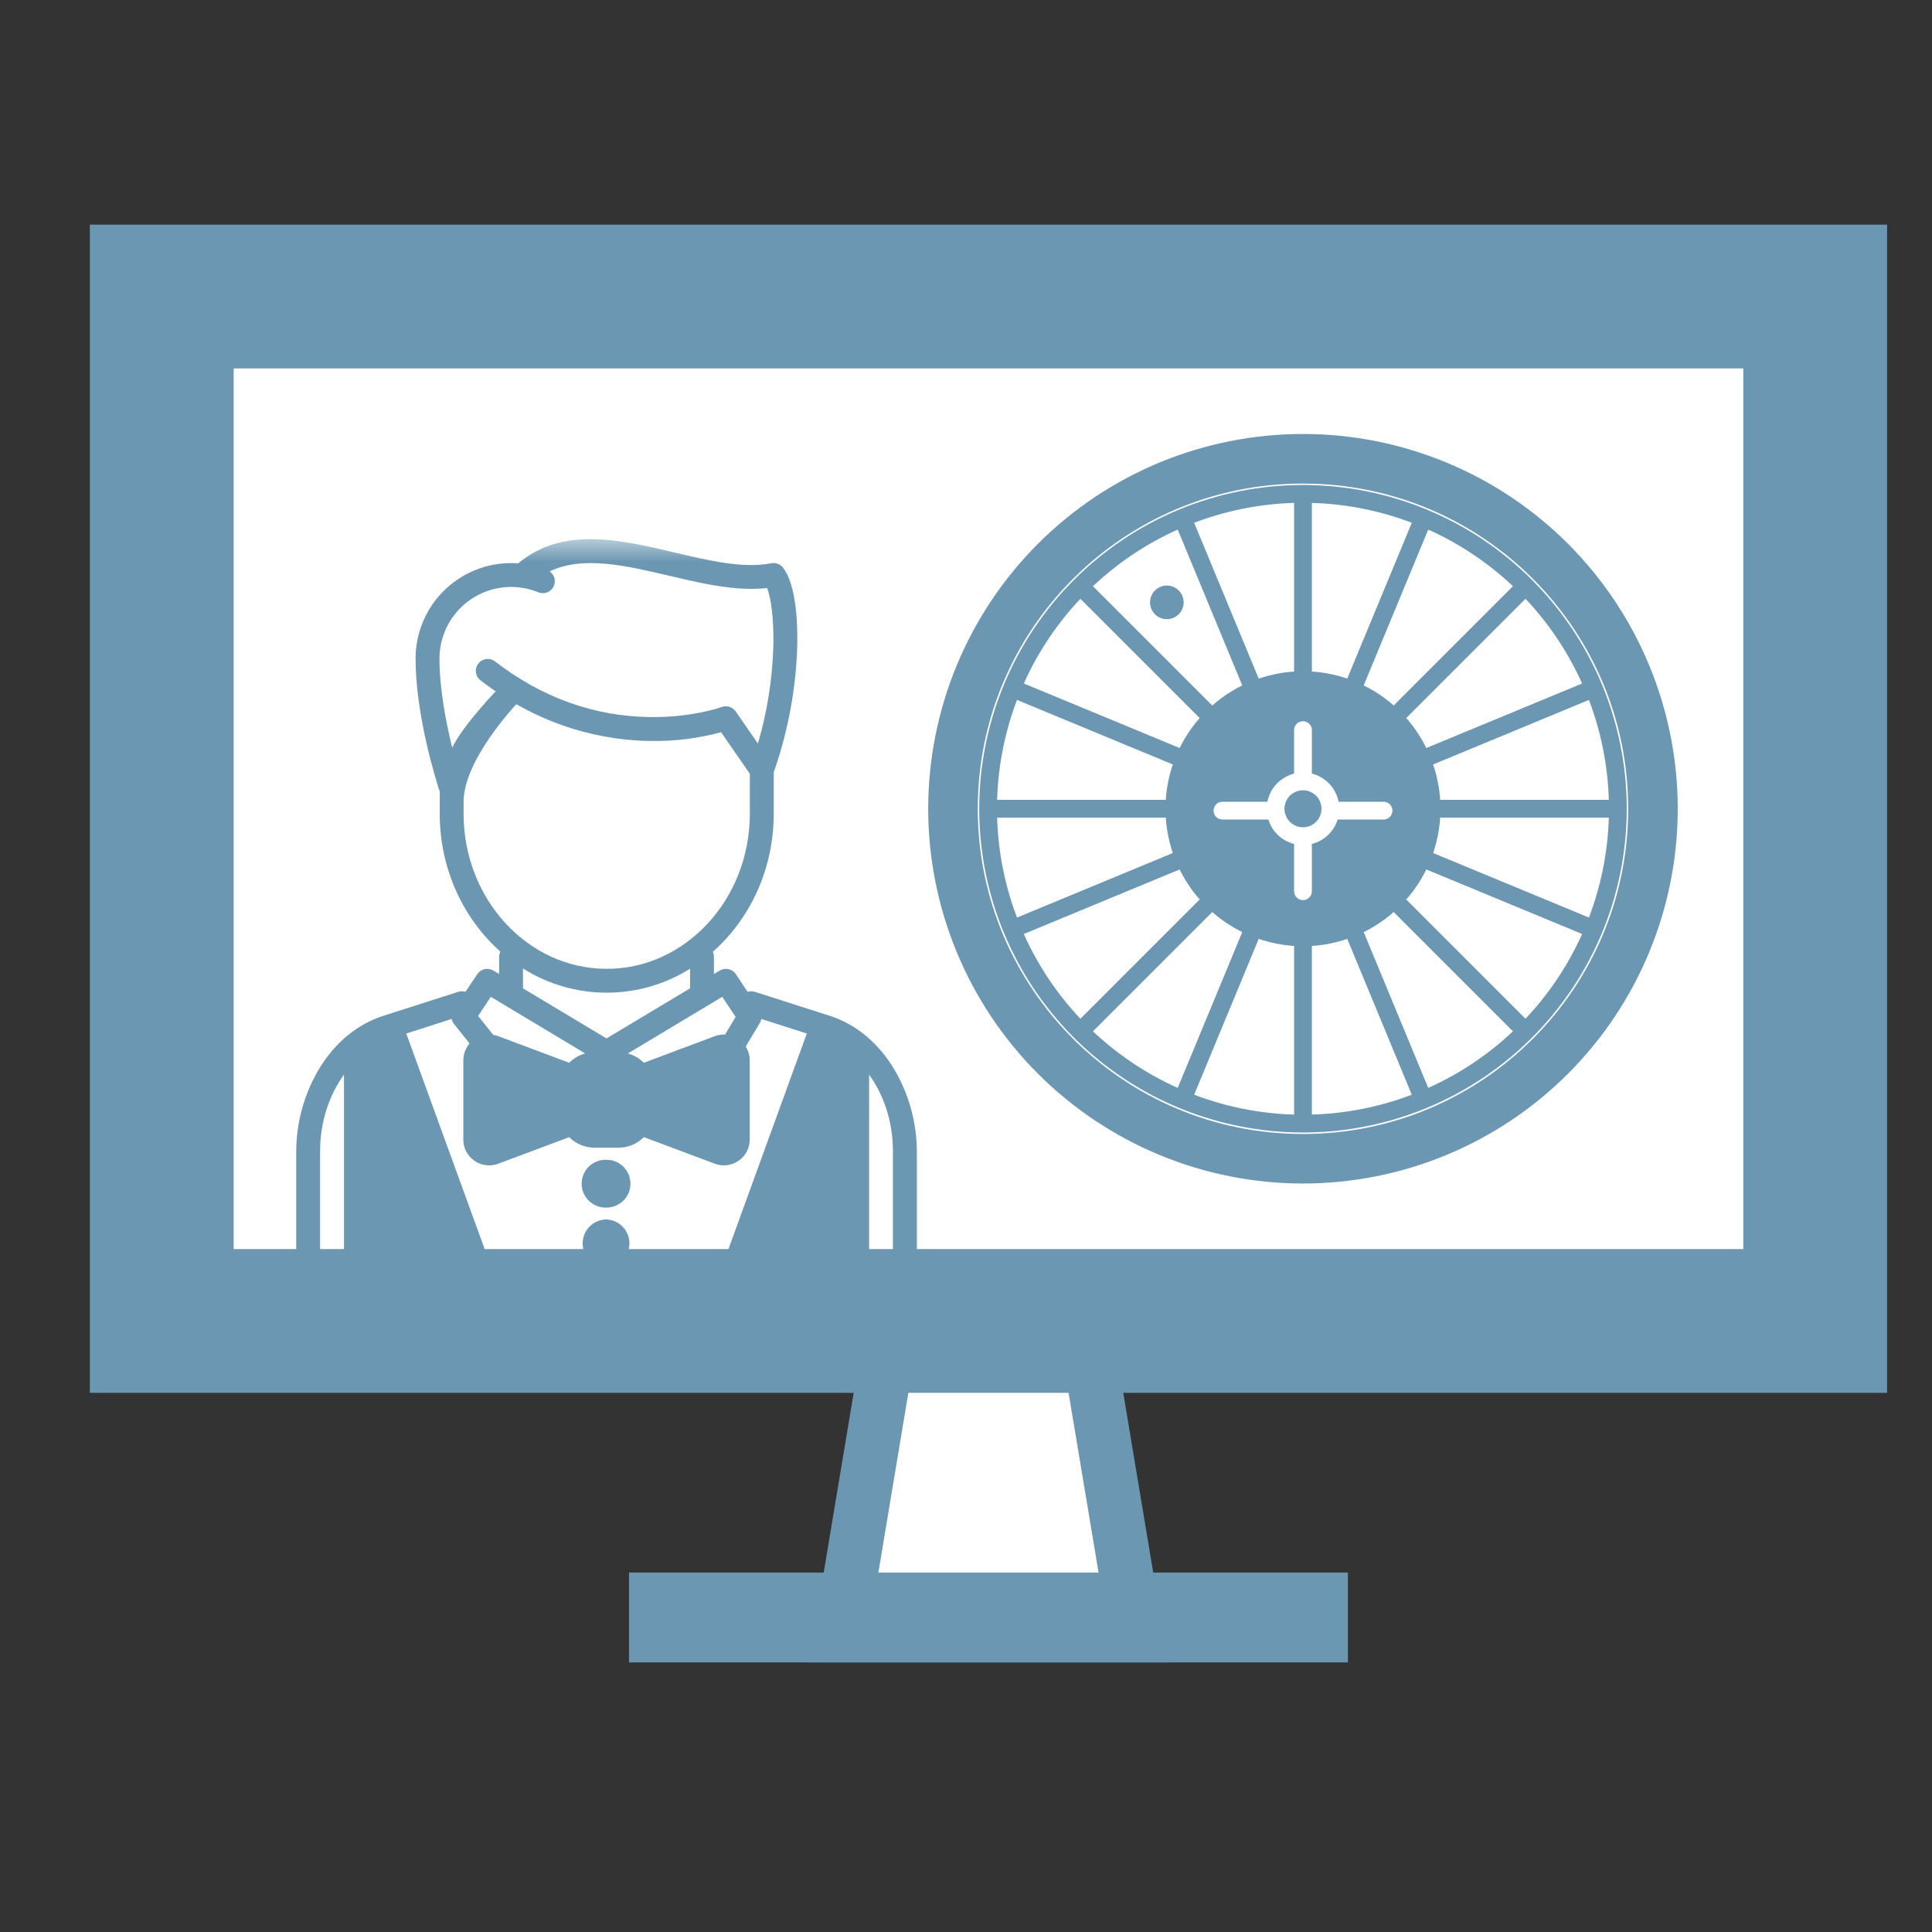
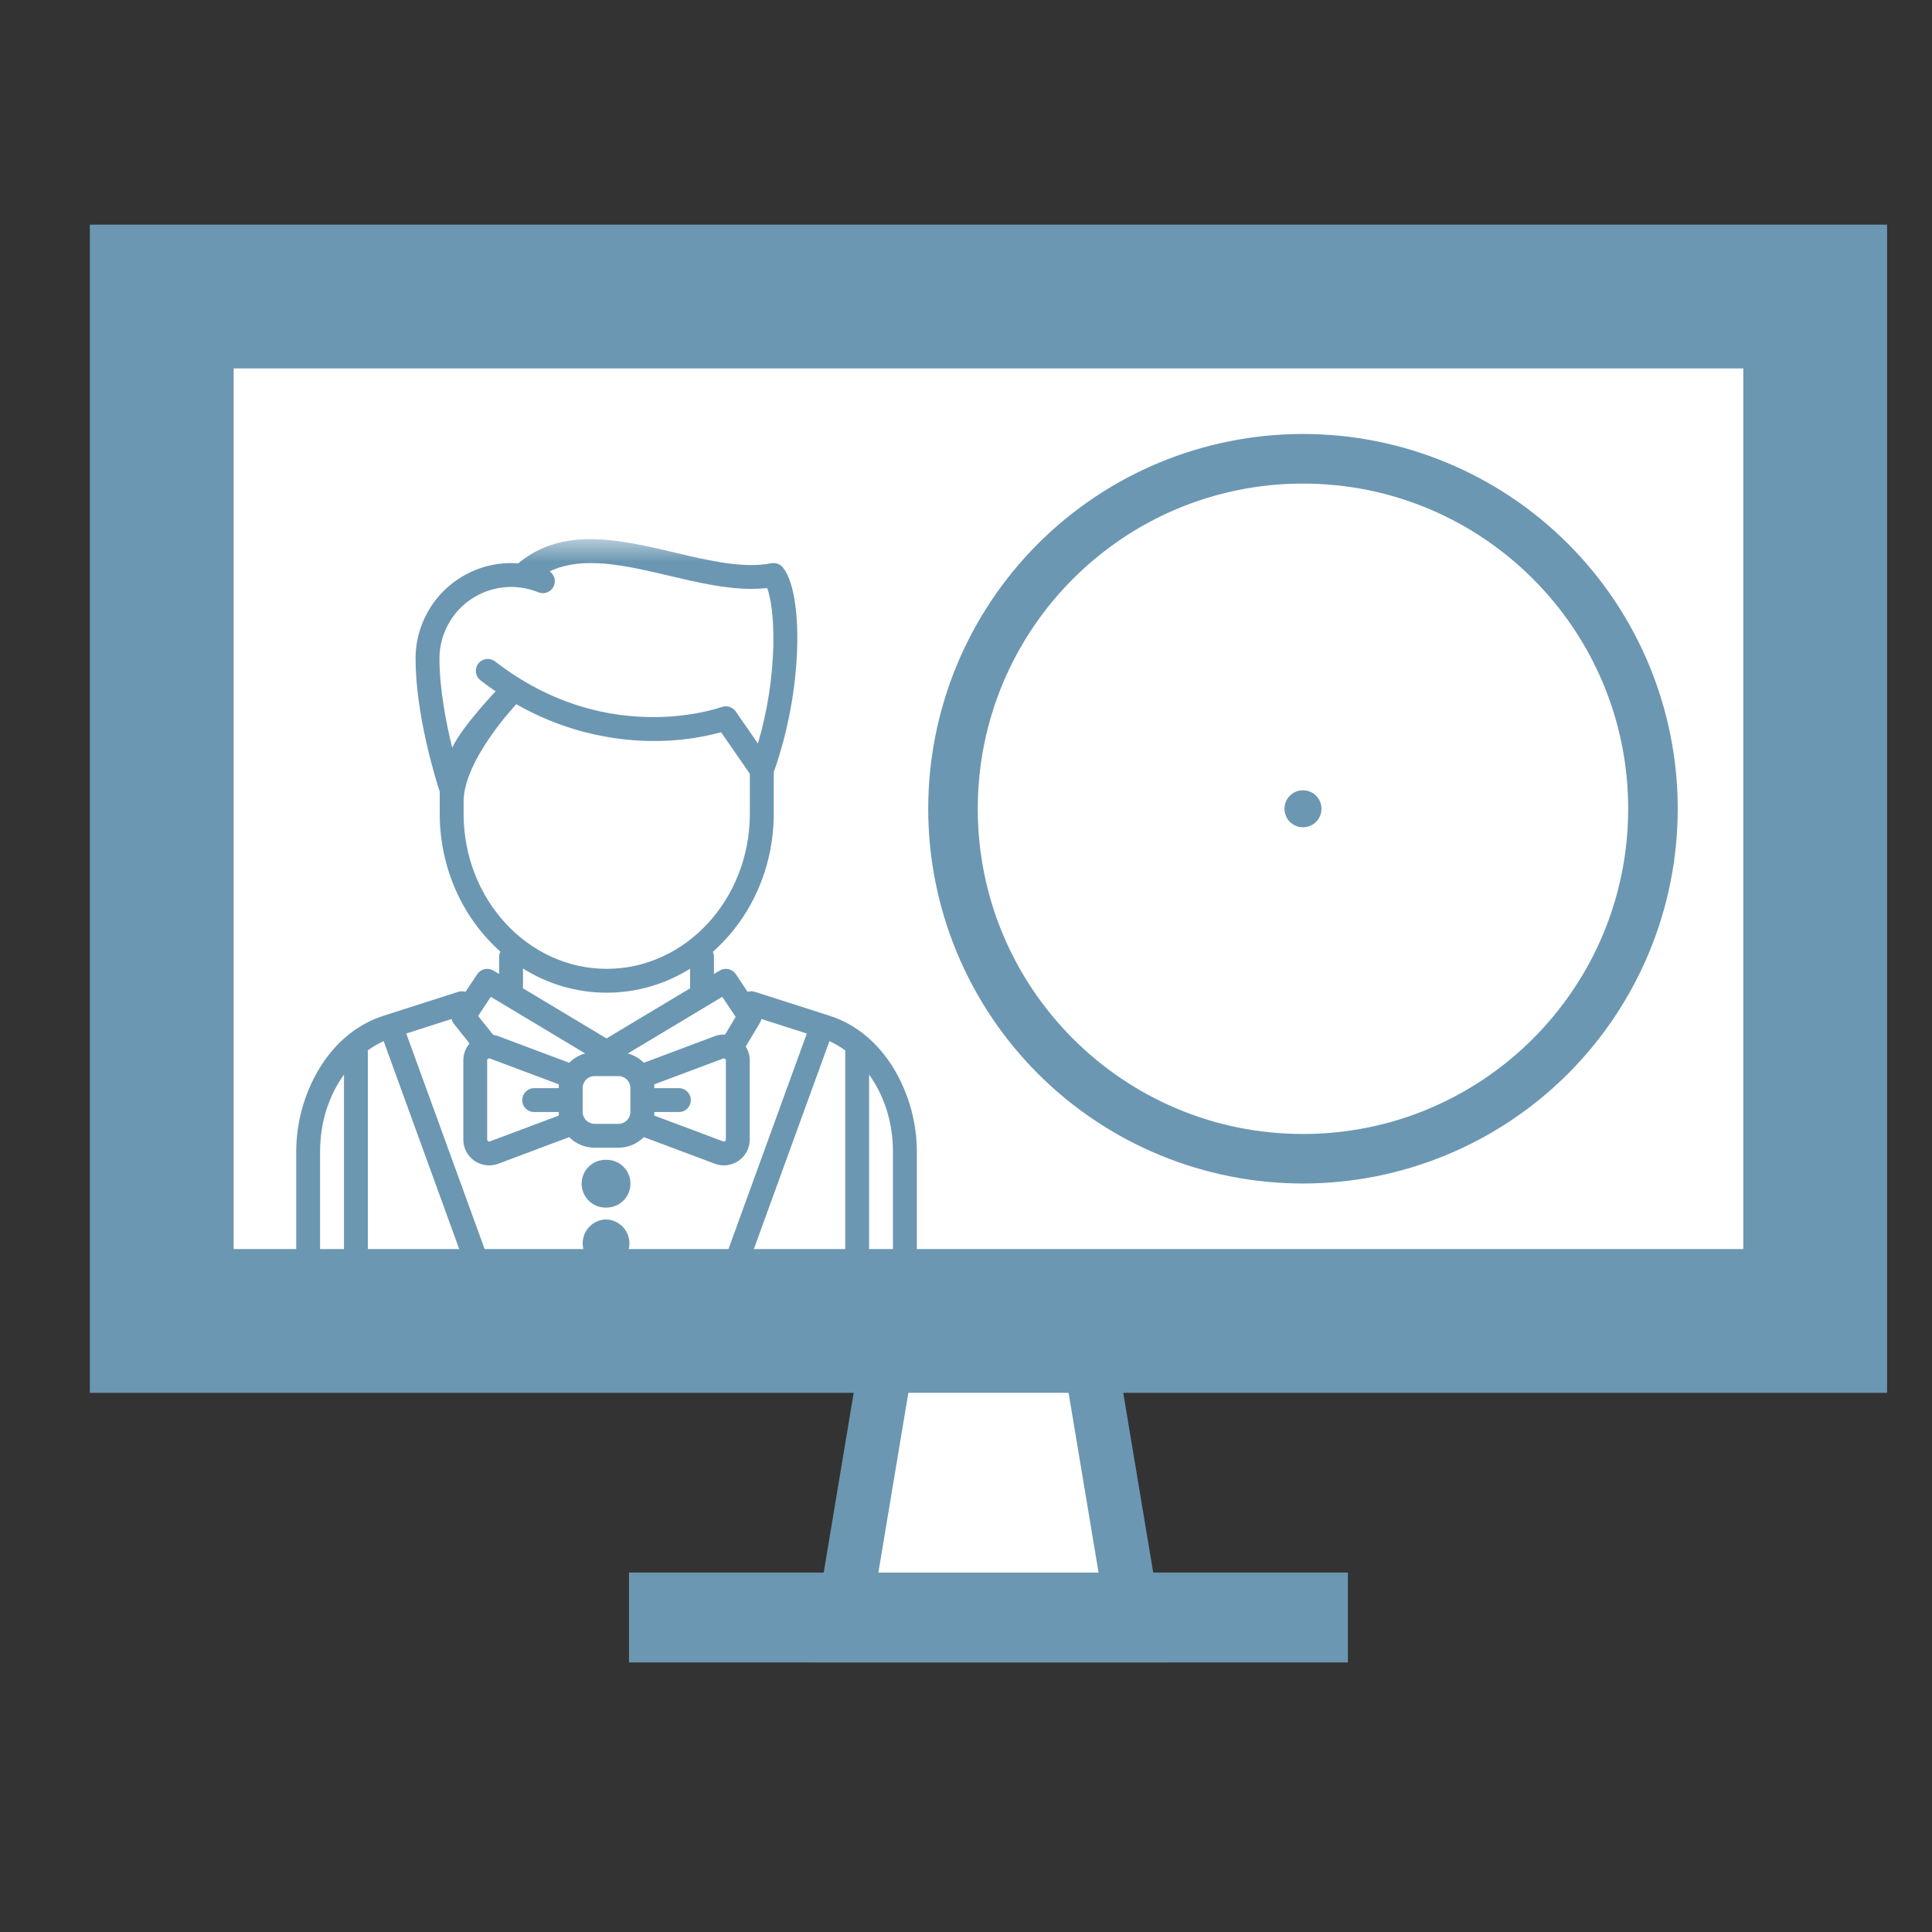
<svg xmlns="http://www.w3.org/2000/svg" width="43" height="43" viewBox="0 0 43 43" fill="none">
  <rect x="0" y="0" width="43" height="43" fill="#333333" stroke="none" />
  <path d="M18.708 36.4L19.842 29.6H24.158L25.292 36.4H18.708Z" fill="white" stroke="#6C97B2" stroke-width="1.2" />
  <path d="M2.6 5.6H41.4V30.4H2.6V5.6Z" fill="#6C97B2" stroke="#6C97B2" stroke-width="1.2" />
  <path d="M14.5 35.5H29.5V36.5H14.5V35.5Z" fill="white" stroke="#6C97B2" />
  <path d="M4.6 7.6H39.4V28.4H4.6V7.6Z" fill="white" stroke="#6C97B2" stroke-width="1.2" />
  <mask id="mask0_88_1405" style="mask-type:luminance" maskUnits="userSpaceOnUse" x="20" y="9" width="18" height="18">
    <path d="M38 9H20V27H38V9Z" fill="white" />
  </mask>
  <g mask="url(#mask0_88_1405)">
    <path d="M29 24.095C32.366 24.095 35.095 21.366 35.095 18C35.095 14.634 32.366 11.905 29 11.905C25.634 11.905 22.905 14.634 22.905 18C22.905 21.366 25.634 24.095 29 24.095Z" fill="white" />
    <path d="M29 26.143C26.84 26.143 24.769 25.285 23.242 23.758C21.715 22.231 20.857 20.16 20.857 18C20.857 15.841 21.715 13.77 23.242 12.242C24.769 10.715 26.84 9.857 29 9.857C31.16 9.857 33.231 10.715 34.758 12.242C36.285 13.77 37.143 15.841 37.143 18C37.143 20.16 36.285 22.231 34.758 23.758C33.231 25.285 31.16 26.143 29 26.143Z" fill="#6C97B2" stroke="#6C97B2" stroke-width="0.396" stroke-miterlimit="10" />
    <path d="M29 25.239C32.997 25.239 36.238 21.998 36.238 18.001C36.238 14.003 32.997 10.763 29 10.763C25.002 10.763 21.762 14.003 21.762 18.001C21.762 21.998 25.002 25.239 29 25.239Z" fill="white" />
-     <path d="M29 25.008C27.141 25.008 25.358 24.27 24.044 22.956M29 25.008C30.858 25.008 32.641 24.27 33.955 22.956M29 25.008V10.992M24.044 22.956C22.73 21.641 21.992 19.859 21.992 18M24.044 22.956L33.955 13.045M21.992 18C21.992 16.142 22.73 14.359 24.044 13.045M21.992 18H36.008M24.044 13.045C25.358 11.73 27.141 10.992 29 10.992M24.044 13.045L33.955 22.956M29 10.992C30.858 10.992 32.641 11.73 33.955 13.045M33.955 13.045C35.269 14.359 36.008 16.142 36.008 18M36.008 18C36.008 19.859 35.269 21.641 33.955 22.956M31.68 11.53L26.32 24.47M35.47 20.68L22.53 15.32M22.53 20.68L35.47 15.32M26.32 11.53L31.68 24.47" stroke="#6C97B2" stroke-width="0.396" stroke-miterlimit="10" />
-     <path d="M29 21.06C28.188 21.06 27.41 20.738 26.836 20.164C26.262 19.59 25.94 18.812 25.94 18C25.94 17.189 26.262 16.41 26.836 15.837C27.41 15.263 28.188 14.94 29 14.94C29.811 14.94 30.59 15.263 31.164 15.837C31.738 16.41 32.06 17.189 32.06 18C32.06 18.812 31.738 19.59 31.164 20.164C30.59 20.738 29.811 21.06 29 21.06Z" fill="#6C97B2" />
-     <path d="M29 16.25V19.835M30.793 18.042H27.208" stroke="white" stroke-width="0.396" stroke-miterlimit="10" stroke-linecap="round" />
    <path d="M29 18.611C28.92 18.611 28.841 18.595 28.767 18.564C28.693 18.534 28.625 18.489 28.569 18.432C28.512 18.375 28.467 18.308 28.437 18.234C28.406 18.16 28.39 18.081 28.39 18.001C28.39 17.921 28.406 17.841 28.437 17.767C28.467 17.693 28.512 17.626 28.569 17.569C28.625 17.513 28.693 17.468 28.767 17.437C28.841 17.406 28.92 17.391 29 17.391C29.162 17.391 29.317 17.455 29.431 17.569C29.546 17.684 29.61 17.839 29.61 18.001C29.61 18.162 29.546 18.318 29.431 18.432C29.317 18.546 29.162 18.611 29 18.611Z" fill="#6C97B2" stroke="white" stroke-width="0.396" stroke-miterlimit="10" />
-     <path d="M25.97 13.78C25.87 13.78 25.775 13.741 25.705 13.671C25.635 13.601 25.596 13.505 25.596 13.406C25.596 13.307 25.635 13.212 25.705 13.142C25.775 13.072 25.87 13.032 25.97 13.032C26.069 13.032 26.164 13.072 26.235 13.142C26.305 13.212 26.344 13.307 26.344 13.407C26.344 13.506 26.305 13.601 26.235 13.671C26.164 13.742 26.069 13.781 25.97 13.781V13.78Z" fill="#6C97B2" />
  </g>
  <mask id="mask1_88_1405" style="mask-type:luminance" maskUnits="userSpaceOnUse" x="5" y="12" width="17" height="17">
    <path d="M5 12H22V29H5V12Z" fill="white" />
  </mask>
  <g mask="url(#mask1_88_1405)">
-     <path d="M16.35 25.813V23.222L14.5 24.085V24.949L16.35 25.813ZM14.18 23.866H12.818V25.079H14.18V23.866ZM19.117 23.294V27.92H16.342L18.222 22.924L19.117 23.294ZM7.676 23.294V27.92H10.451L8.571 22.924L7.676 23.294ZM10.771 25.813V23.222L12.622 24.085V24.949L10.772 25.812L10.771 25.813Z" fill="#6C97B2" />
    <path d="M19.906 23.805C19.55 23.209 19.051 22.795 18.463 22.607L16.801 22.075C16.748 22.058 16.691 22.058 16.639 22.075L16.377 21.681C16.339 21.624 16.28 21.584 16.214 21.57C16.147 21.555 16.077 21.566 16.019 21.601L15.89 21.678V21.298C15.89 21.257 15.88 21.218 15.865 21.185C16.692 20.453 17.221 19.346 17.221 18.11V17.185C17.886 15.325 17.879 13.185 17.425 12.632L17.422 12.628L17.42 12.625C17.415 12.62 17.41 12.614 17.405 12.609L17.395 12.599L17.385 12.592C17.381 12.589 17.376 12.585 17.372 12.582L17.365 12.576C17.36 12.573 17.355 12.57 17.35 12.567L17.343 12.563C17.338 12.561 17.333 12.558 17.328 12.556L17.32 12.552L17.306 12.547L17.296 12.543C17.287 12.54 17.279 12.539 17.27 12.537L17.259 12.535L17.244 12.533H17.232L17.219 12.532H17.203L17.193 12.533C17.185 12.534 17.177 12.535 17.169 12.536H17.167C16.547 12.657 15.807 12.484 15.027 12.3C13.796 12.01 12.524 11.711 11.534 12.538C11.242 12.517 10.949 12.555 10.673 12.652C10.397 12.748 10.144 12.901 9.93 13.099C9.715 13.298 9.544 13.539 9.427 13.807C9.31 14.075 9.249 14.364 9.249 14.656C9.249 15.908 9.699 17.352 9.787 17.621V18.11C9.787 19.343 10.313 20.448 11.137 21.18C11.119 21.216 11.109 21.256 11.109 21.297V21.677L10.98 21.601C10.921 21.566 10.852 21.555 10.785 21.57C10.719 21.585 10.661 21.625 10.623 21.681L10.36 22.075C10.307 22.058 10.25 22.058 10.198 22.075L8.537 22.607C7.948 22.795 7.449 23.209 7.093 23.805C6.766 24.359 6.594 24.989 6.593 25.632V27.937C6.593 28.523 7.07 29 7.656 29H19.343C19.929 29 20.406 28.523 20.406 27.937V25.632C20.405 24.989 20.232 24.359 19.906 23.805ZM11.03 28.469L9.042 23.003L10.052 22.679C10.061 22.719 10.078 22.758 10.105 22.791L10.451 23.225C10.361 23.329 10.312 23.463 10.312 23.6V25.363C10.312 25.456 10.334 25.548 10.377 25.63C10.421 25.712 10.483 25.783 10.559 25.836C10.636 25.889 10.724 25.922 10.816 25.933C10.908 25.945 11.002 25.934 11.089 25.901L12.669 25.309C12.743 25.384 12.831 25.443 12.928 25.483C13.025 25.524 13.129 25.544 13.234 25.544H13.765C13.985 25.544 14.185 25.454 14.33 25.309L15.91 25.901C15.997 25.934 16.09 25.945 16.182 25.933C16.274 25.921 16.362 25.888 16.439 25.835C16.515 25.782 16.577 25.712 16.621 25.63C16.664 25.547 16.686 25.456 16.687 25.363V23.6C16.687 23.491 16.655 23.384 16.597 23.292L16.915 22.762C16.93 22.736 16.94 22.708 16.946 22.679L17.957 23.003L15.97 28.469H11.03ZM8.184 23.379C8.299 23.296 8.418 23.227 8.539 23.173L10.464 28.469H8.187V23.422C8.187 23.408 8.186 23.393 8.184 23.379ZM12.437 24.216V24.219H11.906C11.87 24.217 11.833 24.222 11.799 24.235C11.765 24.247 11.734 24.266 11.707 24.291C11.681 24.316 11.66 24.346 11.645 24.379C11.631 24.413 11.623 24.448 11.623 24.485C11.623 24.521 11.631 24.557 11.645 24.59C11.66 24.624 11.681 24.654 11.707 24.678C11.734 24.703 11.765 24.723 11.799 24.735C11.833 24.747 11.87 24.752 11.906 24.75H12.437V24.829L10.903 25.404C10.896 25.407 10.889 25.408 10.882 25.407C10.875 25.406 10.868 25.403 10.863 25.399C10.857 25.395 10.852 25.39 10.848 25.384C10.845 25.378 10.843 25.37 10.843 25.363V23.6C10.843 23.585 10.85 23.573 10.863 23.564C10.868 23.56 10.875 23.557 10.882 23.557C10.889 23.556 10.896 23.557 10.903 23.559L12.437 24.134V24.216ZM13.234 23.95H13.765C13.912 23.95 14.031 24.07 14.031 24.216V24.747C14.031 24.893 13.911 25.013 13.765 25.013H13.234C13.163 25.013 13.096 24.985 13.046 24.935C12.996 24.885 12.968 24.818 12.968 24.747V24.216C12.968 24.069 13.088 23.95 13.234 23.95ZM16.096 23.559C16.102 23.557 16.109 23.556 16.116 23.557C16.123 23.557 16.13 23.56 16.136 23.564C16.149 23.573 16.156 23.584 16.156 23.6V25.363C16.156 25.37 16.154 25.378 16.151 25.384C16.147 25.39 16.142 25.395 16.136 25.399C16.13 25.403 16.123 25.406 16.116 25.407C16.109 25.408 16.102 25.407 16.096 25.404L14.562 24.829V24.75H15.093C15.129 24.752 15.165 24.747 15.2 24.735C15.234 24.723 15.265 24.703 15.291 24.678C15.318 24.654 15.339 24.624 15.353 24.59C15.368 24.557 15.375 24.521 15.375 24.485C15.375 24.448 15.368 24.413 15.353 24.379C15.339 24.346 15.318 24.316 15.291 24.291C15.265 24.266 15.234 24.247 15.2 24.235C15.165 24.222 15.129 24.217 15.093 24.219H14.562V24.134L16.096 23.559ZM18.46 23.173C18.58 23.227 18.7 23.296 18.815 23.38C18.813 23.394 18.812 23.408 18.812 23.422V28.469H16.535L18.46 23.173ZM16.075 22.186L16.373 22.633L16.138 23.026C16.06 23.022 15.983 23.034 15.91 23.061L14.33 23.654C14.231 23.555 14.108 23.484 13.974 23.447L16.075 22.186ZM10.318 18.11V17.844C10.318 16.904 11.505 15.659 11.511 15.652C11.553 15.6 11.574 15.534 11.57 15.467C11.565 15.4 11.536 15.337 11.487 15.291C11.438 15.245 11.373 15.219 11.306 15.218C11.239 15.218 11.174 15.243 11.125 15.288C11.105 15.309 10.295 16.142 10.065 16.643C9.927 16.083 9.781 15.33 9.781 14.657C9.781 14.395 9.846 14.137 9.97 13.906C10.094 13.674 10.273 13.477 10.491 13.332C10.709 13.186 10.96 13.097 11.221 13.071C11.482 13.046 11.745 13.085 11.988 13.185C12.049 13.208 12.116 13.208 12.177 13.185C12.238 13.162 12.288 13.118 12.318 13.06C12.348 13.002 12.356 12.935 12.341 12.872C12.325 12.809 12.287 12.754 12.233 12.717C12.978 12.364 13.919 12.585 14.905 12.817C15.514 12.96 16.139 13.107 16.725 13.107C16.843 13.107 16.96 13.101 17.075 13.087C17.151 13.294 17.227 13.727 17.212 14.38C17.191 15.115 17.076 15.844 16.869 16.549L16.374 15.834C16.34 15.786 16.291 15.75 16.235 15.732C16.179 15.714 16.118 15.716 16.063 15.736C16.057 15.738 15.417 15.97 14.475 15.96C13.221 15.944 12.054 15.525 11.006 14.712C10.95 14.674 10.881 14.659 10.814 14.669C10.747 14.68 10.687 14.715 10.645 14.769C10.604 14.823 10.585 14.89 10.591 14.958C10.598 15.025 10.63 15.088 10.681 15.132C12.111 16.242 13.544 16.483 14.493 16.492C15.018 16.5 15.542 16.434 16.049 16.297L16.689 17.222V18.11C16.689 20.014 15.26 21.563 13.504 21.563C11.747 21.563 10.318 20.013 10.318 18.11ZM11.64 21.556C12.198 21.907 12.844 22.094 13.504 22.094C14.179 22.094 14.813 21.9 15.359 21.561V21.997L13.499 23.112L11.64 21.997V21.556ZM10.924 22.186L13.024 23.446C12.889 23.483 12.767 23.555 12.669 23.654L11.089 23.061C11.053 23.048 11.015 23.038 10.977 23.032L10.641 22.612L10.924 22.186ZM7.124 27.938V25.632C7.124 24.942 7.34 24.356 7.656 23.917V28.469C7.515 28.469 7.38 28.413 7.28 28.313C7.181 28.213 7.125 28.078 7.125 27.937L7.124 27.938ZM19.874 27.938C19.873 28.079 19.817 28.213 19.718 28.313C19.618 28.412 19.483 28.468 19.343 28.468V23.917C19.659 24.357 19.874 24.943 19.874 25.632V27.938Z" fill="#6C97B2" />
    <path d="M13.5 25.814C13.428 25.811 13.357 25.822 13.289 25.847C13.222 25.873 13.161 25.911 13.109 25.961C13.057 26.011 13.016 26.07 12.988 26.137C12.96 26.203 12.945 26.274 12.945 26.346C12.945 26.417 12.96 26.488 12.988 26.554C13.017 26.62 13.058 26.68 13.11 26.73C13.162 26.779 13.223 26.818 13.29 26.843C13.357 26.868 13.429 26.88 13.501 26.877C13.642 26.876 13.777 26.82 13.877 26.72C13.977 26.62 14.033 26.485 14.032 26.344C14.032 26.203 13.976 26.068 13.876 25.968C13.776 25.868 13.641 25.813 13.5 25.814ZM13.5 27.14C13.359 27.141 13.223 27.197 13.124 27.297C13.024 27.396 12.968 27.532 12.968 27.673C12.969 27.814 13.025 27.949 13.124 28.049C13.224 28.149 13.36 28.205 13.501 28.204C13.638 28.198 13.767 28.14 13.862 28.041C13.957 27.942 14.009 27.81 14.009 27.672C14.009 27.535 13.956 27.404 13.861 27.305C13.766 27.206 13.637 27.147 13.5 27.142V27.14Z" fill="#6C97B2" />
  </g>
</svg>